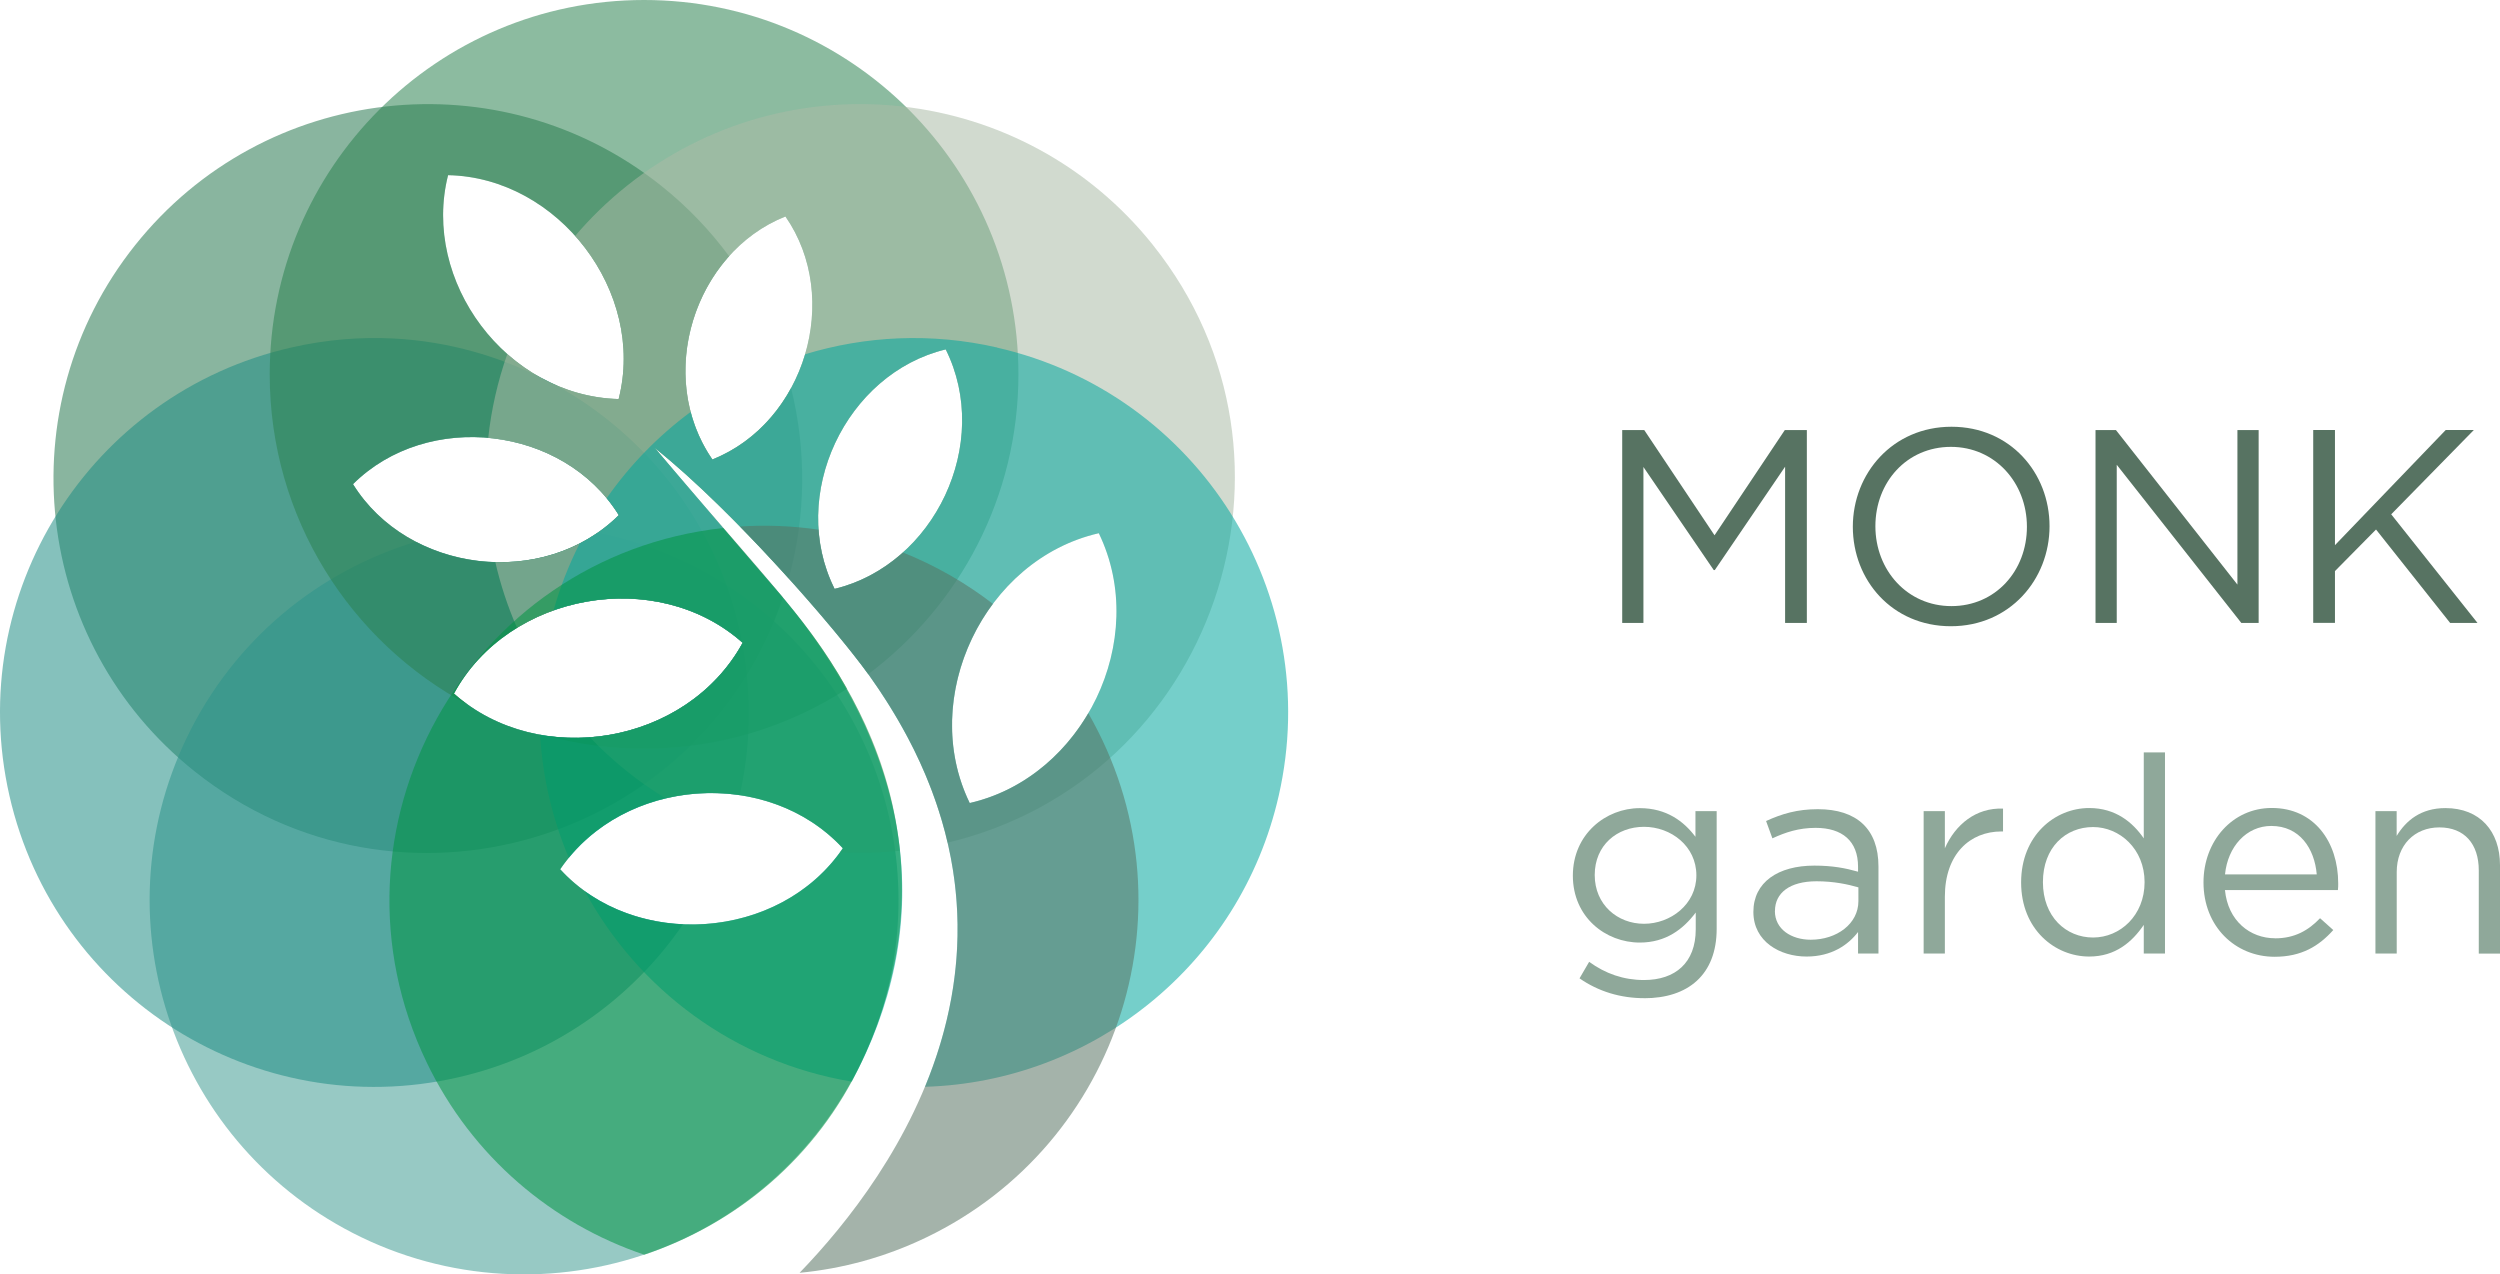
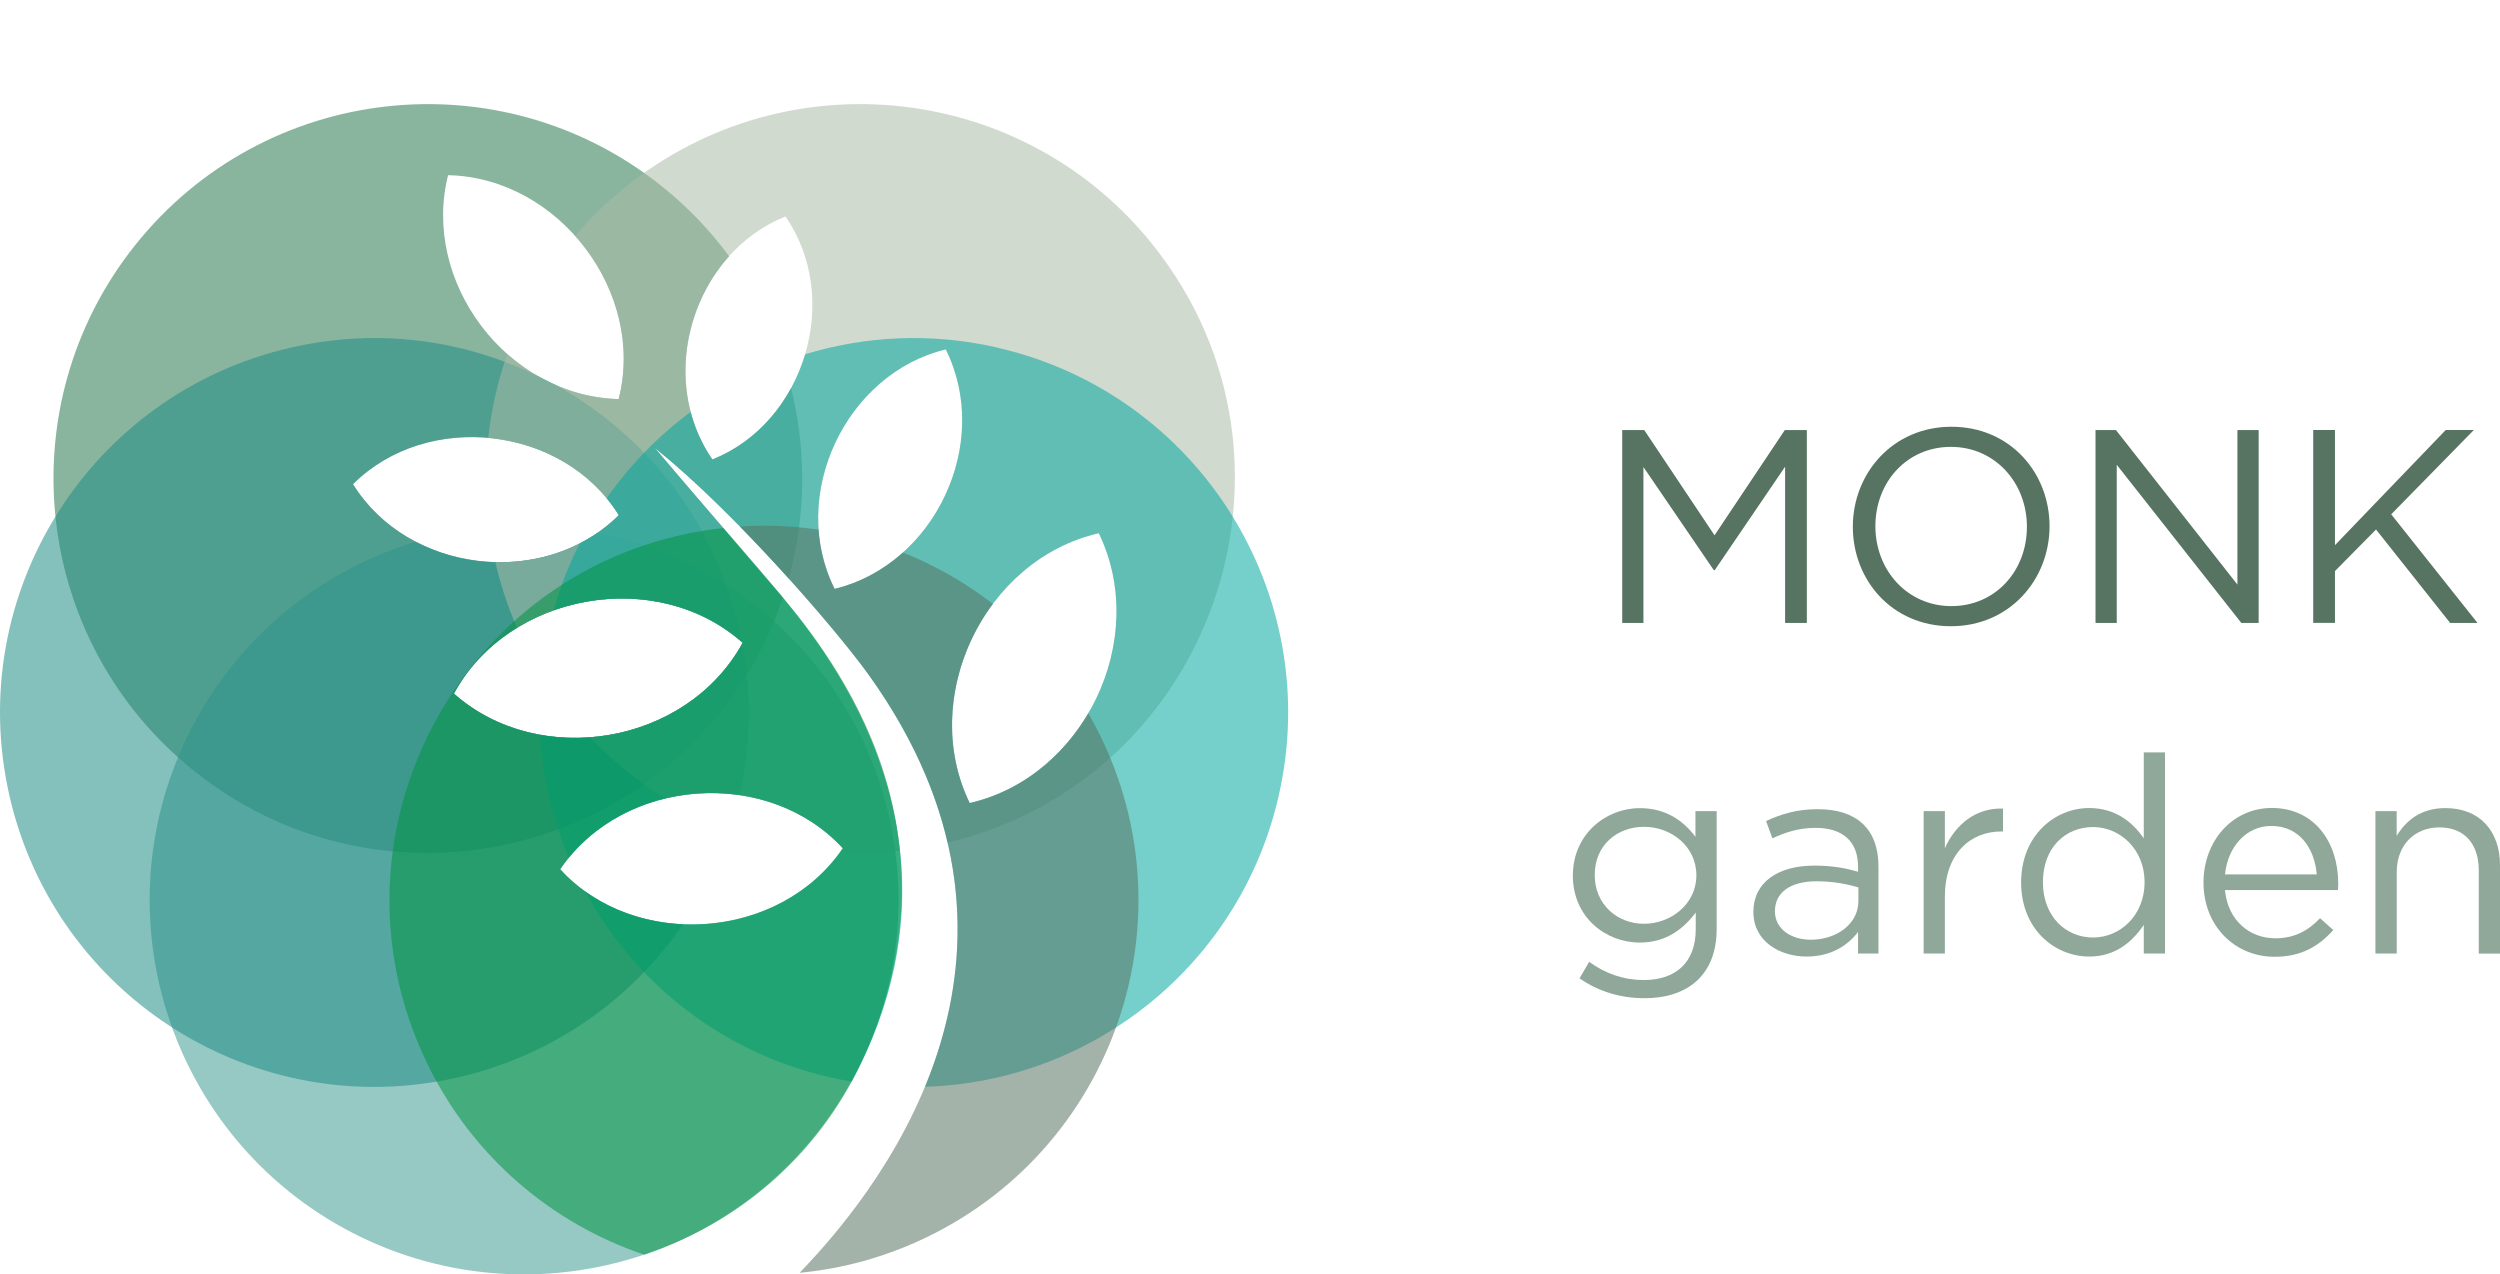
<svg xmlns="http://www.w3.org/2000/svg" viewBox="0 0 431.11 219.76">
  <defs>
    <style>.cls-1{fill:#009444;}.cls-1,.cls-2,.cls-3,.cls-4,.cls-5,.cls-6,.cls-7,.cls-8{mix-blend-mode:multiply;opacity:.54;}.cls-1,.cls-2,.cls-3,.cls-4,.cls-5,.cls-6,.cls-7,.cls-8,.cls-9,.cls-10{stroke-width:0px;}.cls-2{fill:#00a79d;}.cls-3{fill:#aabca7;}.cls-4{fill:#1e8e83;}.cls-5{fill:#409b92;}.cls-6{fill:#2b8250;}.cls-7,.cls-9{fill:#577362;}.cls-8{fill:#26774f;}.cls-11{isolation:isolate;}.cls-10{fill:#8fa89a;}</style>
  </defs>
  <g class="cls-11">
    <g id="Layer_1">
      <path class="cls-8" d="m135,103.04c-1.12-1.33-20.65-24.05-22.08-25.79,7.36,5.86,15.9,14.52,23.09,22.49,2.98-10.78,3.07-22.1.41-32.81-2.95,5.43-7.59,9.92-13.58,12.31-7.52-10.94-5.43-25.79,2.89-35.06-3.28-4.44-7.18-8.54-11.7-12.14C86.16,9.81,45.54,14.39,23.31,42.27,1.08,70.14,5.66,110.76,33.53,132.99c35.1,27.99,87.27,12.41,101.47-29.94ZM77.27,30.21c19.06.39,34.14,20.2,29.41,38.61-19.44-.53-34.03-20.4-29.41-38.61Zm-16.4,53.28c12.86-12.79,36.32-10.05,45.84,5.35-13.03,12.89-36.37,9.93-45.84-5.35Zm17.4,36.12c9.47-17.44,35-21.95,49.8-8.76-9.65,17.63-35.09,21.81-49.8,8.76Z" />
      <path class="cls-5" d="m151.16,176.95c11.03-30.72-2.72-65.42-32.78-79.9-5.01-2.41-10.17-4.12-15.38-5.16-9.21,6.34-21.64,6.56-31.29,1.53-16.71,5.05-31.33,16.82-39.5,33.79-15.47,32.12-1.97,70.7,30.15,86.17,33.14,15.96,74.88,1.31,88.8-36.42Zm-5.82-30.68c-10.93,16.05-35.99,17.58-48.75,3.62,10.94-16,35.83-17.62,48.75-3.62Zm-17.26-35.43c-9.65,17.63-35.09,21.81-49.8,8.76,9.47-17.44,35-21.95,49.8-8.76Z" />
      <path class="cls-4" d="m117.79,159.38c-7.94-.35-15.71-3.48-21.2-9.48,6.92-10.12,19.43-14.48,30.96-12.78,1.9-8.37,2.14-17.23.46-26.15-9.7,17.53-35.05,21.66-49.73,8.64,9.45-17.4,34.87-21.92,49.69-8.85-.14-.75-.28-1.51-.46-2.26-4.25-18.64-16.19-33.53-31.69-42.11-2.45-1.06-20.38-12.22-45.61-6.46C15.45,67.86-6.3,102.47,1.63,137.23c7.93,34.76,42.54,56.51,77.3,48.57,16.46-3.76,30-13.51,38.85-26.42Zm-56.91-75.89c12.86-12.79,36.32-10.05,45.84,5.35-13.03,12.89-36.37,9.93-45.84-5.35Z" />
-       <path class="cls-6" d="m78.27,119.6c9.47-17.44,35-21.95,49.8-8.76-6.66,12.17-20.85,17.93-33.84,16.03,5.37,1.45,11,2.23,16.83,2.23,12.9,0,24.91-3.8,35-10.32-7.58-13.56-16.13-20.87-33.15-41.54,13.52,10.77,31,30.96,36.82,39.01,15.72-11.78,25.89-30.55,25.89-51.7C175.62,28.9,146.72,0,111.07,0,75.41,0,46.51,28.9,46.51,64.56c0,24.69,13.86,46.13,34.22,56.99-.85-.6-1.67-1.24-2.46-1.94Zm84.81-59.35c8.06,16.2-1.95,37.15-19.17,41.3-8.07-16.13,1.94-37.17,19.17-41.3Zm-27.64-22.92c9.78,14.08,3.4,35.52-12.6,41.91-9.91-14.41-3.14-35.64,12.6-41.91Zm-58.17-7.13c19.06.39,34.14,20.2,29.41,38.61-19.44-.53-34.03-20.4-29.41-38.61Zm-16.4,53.28c12.86-12.79,36.32-10.05,45.84,5.35-13.03,12.89-36.37,9.93-45.84-5.35Z" />
      <path class="cls-3" d="m198.83,42.26c-22.23-27.87-62.85-32.45-90.72-10.22-3.31,2.64-6.28,5.54-8.93,8.65,6.72,7.51,10.1,18.03,7.5,28.13-7.35-.2-14.01-3.17-19.2-7.77-1.65,4.69-2.76,9.55-3.29,14.47,8.97.8,17.61,5.37,22.53,13.33-5.78,5.71-13.58,8.3-21.3,8.1.88,3.85,2.13,7.65,3.74,11.33,11.8-7.24,28.18-6.99,38.92,2.58-5.39,9.86-15.72,15.51-26.35,16.29,3.96,4.14,8.35,7.67,13.07,10.54,10.77-2.57,22.81.21,30.55,8.6-.16.23-.33.46-.5.68,3.44.19,6.9.1,10.35-.26-3.03-29.37-22.81-45.82-42.27-69.45,13.71,10.92,31.5,31.53,37.06,39.35,7.07,9.92,11.29,19.54,13.42,28.7,45.78-10.93,64.94-66.03,35.43-103.03Zm-75.98,36.98c-9.91-14.41-3.14-35.64,12.6-41.91,9.78,14.08,3.4,35.52-12.6,41.91Zm21.08,22.31c-8.07-16.13,1.94-37.17,19.17-41.3,8.06,16.2-1.95,37.15-19.17,41.3Zm23.3,36.93c-8.86-18.19,2.5-42.01,22.26-46.53,8.89,18.35-2.62,42.04-22.26,46.53Z" />
      <path class="cls-2" d="m171.93,59.92c-11.36-2.59-22.69-2-33.09,1.17-2.36,7.95-7.96,14.95-16,18.15-1.76-2.56-2.99-5.34-3.74-8.21-5.56,4.12-10.46,9.13-14.49,14.89.76.92,1.46,1.89,2.1,2.92-2.03,2.01-4.32,3.64-6.76,4.89-1.84,3.64-3.36,7.48-4.5,11.53,10.86-3.88,23.69-2.38,32.63,5.59-6.85,12.52-21.67,18.25-34.95,15.85.44,7.4,2.15,14.57,4.96,21.23,11.57-14.13,34.9-15.05,47.26-1.65-9.81,14.41-31.02,17.11-44.49,7.4,9.19,16.91,25.68,29.41,46.01,32.84,13.99-25.82,12.21-55.44-13.14-84.96-7.98-9.29-19.78-23.05-20.81-24.3,13.71,10.92,31.5,31.53,37.06,39.35,19.15,26.88,17.5,51.53,9.53,70.8,28.69-.84,54.31-20.89,60.99-50.17,7.94-34.76-13.81-69.37-48.57-77.3Zm-28.01,41.63c-8.07-16.13,1.94-37.17,19.17-41.3,8.06,16.2-1.95,37.15-19.17,41.3Zm23.3,36.93c-8.86-18.19,2.5-42.01,22.26-46.53,8.89,18.35-2.62,42.04-22.26,46.53Z" />
      <path class="cls-1" d="m148.54,183.23c19.46-41.5-7.05-72.64-14.81-81.67-2.75-3.2-5.96-6.94-9.02-10.51-44.26,4.86-70.42,52.1-51.12,92.18,7.84,16.29,21.64,27.78,37.51,33.14,15.91-5.34,29.76-16.78,37.43-33.14Zm-70.26-63.62c9.47-17.44,35-21.95,49.8-8.76-9.65,17.63-35.09,21.81-49.8,8.76Zm67.07,26.67c-10.93,16.05-35.99,17.58-48.75,3.62,10.94-16,35.83-17.62,48.75-3.62Z" />
      <path class="cls-7" d="m187.67,122.98c-4.43,7.57-11.61,13.48-20.45,15.5-5.49-11.26-3.21-24.69,4-34.35-4.76-3.67-9.99-6.65-15.52-8.86-3.31,2.97-7.3,5.2-11.78,6.28-1.63-3.26-2.51-6.72-2.76-10.21-4.46-.66-9-.84-13.56-.55,9.66,9.86,18.69,20.63,22.37,25.8,32.95,46.24,4.32,85.92-12.09,102.9,7.4-.71,14.8-2.7,21.88-6.12,33.46-16.11,46.84-57.44,27.9-90.4Z" />
      <path class="cls-9" d="m295.71,98.3h-.19l-12.12-17.77v26.89h-3.66v-33.26h3.8l12.12,18.15,12.12-18.15h3.8v33.26h-3.75v-26.94l-12.12,17.82Z" />
      <path class="cls-9" d="m336.42,107.99c-10.12,0-16.91-7.93-16.91-17.15s6.89-17.25,17.01-17.25,16.91,7.94,16.91,17.15-6.89,17.25-17.01,17.25Zm0-30.93c-7.6,0-13.02,6.08-13.02,13.68s5.51,13.78,13.11,13.78,13.02-6.08,13.02-13.68-5.51-13.78-13.11-13.78Z" />
      <path class="cls-9" d="m385.83,74.16h3.66v33.26h-2.99l-21.48-27.27v27.27h-3.66v-33.26h3.52l20.95,26.65v-26.65Z" />
      <path class="cls-9" d="m427.21,107.42h-4.7l-12.78-16.11-7.08,7.17v8.93h-3.75v-33.26h3.75v19.86l19.1-19.86h4.85l-14.25,14.54,14.87,18.72Z" />
      <path class="cls-10" d="m283.55,172.13c-4.09,0-7.89-1.14-11.17-3.42l1.66-2.85c2.8,2.04,5.94,3.14,9.45,3.14,5.42,0,8.93-2.99,8.93-8.74v-2.9c-2.14,2.85-5.13,5.18-9.65,5.18-5.89,0-11.54-4.37-11.54-11.54s5.7-11.64,11.54-11.64c4.61,0,7.6,2.28,9.6,4.94v-4.42h3.66v20.29c0,7.93-4.94,11.97-12.5,11.97Zm-.05-29.55c-4.66,0-8.5,3.18-8.5,8.31s3.94,8.41,8.5,8.41,9.03-3.33,9.03-8.36-4.37-8.36-9.03-8.36Z" />
      <path class="cls-10" d="m305.64,144.57l-1.09-2.99c2.71-1.24,5.37-2.04,8.93-2.04,6.7,0,10.45,3.42,10.45,9.88v15.01h-3.52v-3.71c-1.71,2.23-4.56,4.23-8.88,4.23-4.56,0-9.17-2.57-9.17-7.7s4.28-7.98,10.5-7.98c3.14,0,5.37.43,7.55,1.05v-.86c0-4.42-2.71-6.7-7.32-6.7-2.9,0-5.18.76-7.46,1.81Zm.43,12.54c0,3.14,2.85,4.94,6.18,4.94,4.51,0,8.22-2.76,8.22-6.65v-2.38c-1.8-.52-4.23-1.05-7.22-1.05-4.61,0-7.17,2-7.17,5.13Z" />
      <path class="cls-10" d="m335.38,164.43h-3.66v-24.56h3.66v6.41c1.8-4.09,5.37-7.03,10.03-6.84v3.94h-.29c-5.37,0-9.74,3.85-9.74,11.26v9.79Z" />
      <path class="cls-10" d="m369.68,164.43v-4.94c-2,2.95-4.89,5.46-9.41,5.46-5.89,0-11.74-4.66-11.74-12.78s5.84-12.83,11.74-12.83c4.56,0,7.51,2.47,9.41,5.23v-14.82h3.66v34.68h-3.66Zm-8.74-21.81c-4.75,0-8.65,3.52-8.65,9.5s3.99,9.55,8.65,9.55,8.88-3.8,8.88-9.55-4.32-9.5-8.88-9.5Z" />
      <path class="cls-10" d="m392.34,161.81c3.37,0,5.75-1.38,7.74-3.47l2.28,2.04c-2.47,2.76-5.46,4.61-10.12,4.61-6.75,0-12.26-5.18-12.26-12.83,0-7.13,4.99-12.83,11.78-12.83,7.27,0,11.45,5.8,11.45,13.02,0,.33,0,.71-.05,1.14h-19.48c.52,5.32,4.32,8.31,8.65,8.31Zm7.17-11.02c-.38-4.47-2.95-8.36-7.84-8.36-4.28,0-7.51,3.56-7.98,8.36h15.82Z" />
      <path class="cls-10" d="m413.29,164.43h-3.66v-24.56h3.66v4.28c1.62-2.66,4.18-4.8,8.41-4.8,5.94,0,9.41,3.99,9.41,9.84v15.25h-3.66v-14.35c0-4.56-2.47-7.41-6.79-7.41s-7.36,3.09-7.36,7.7v14.06Z" />
    </g>
  </g>
</svg>